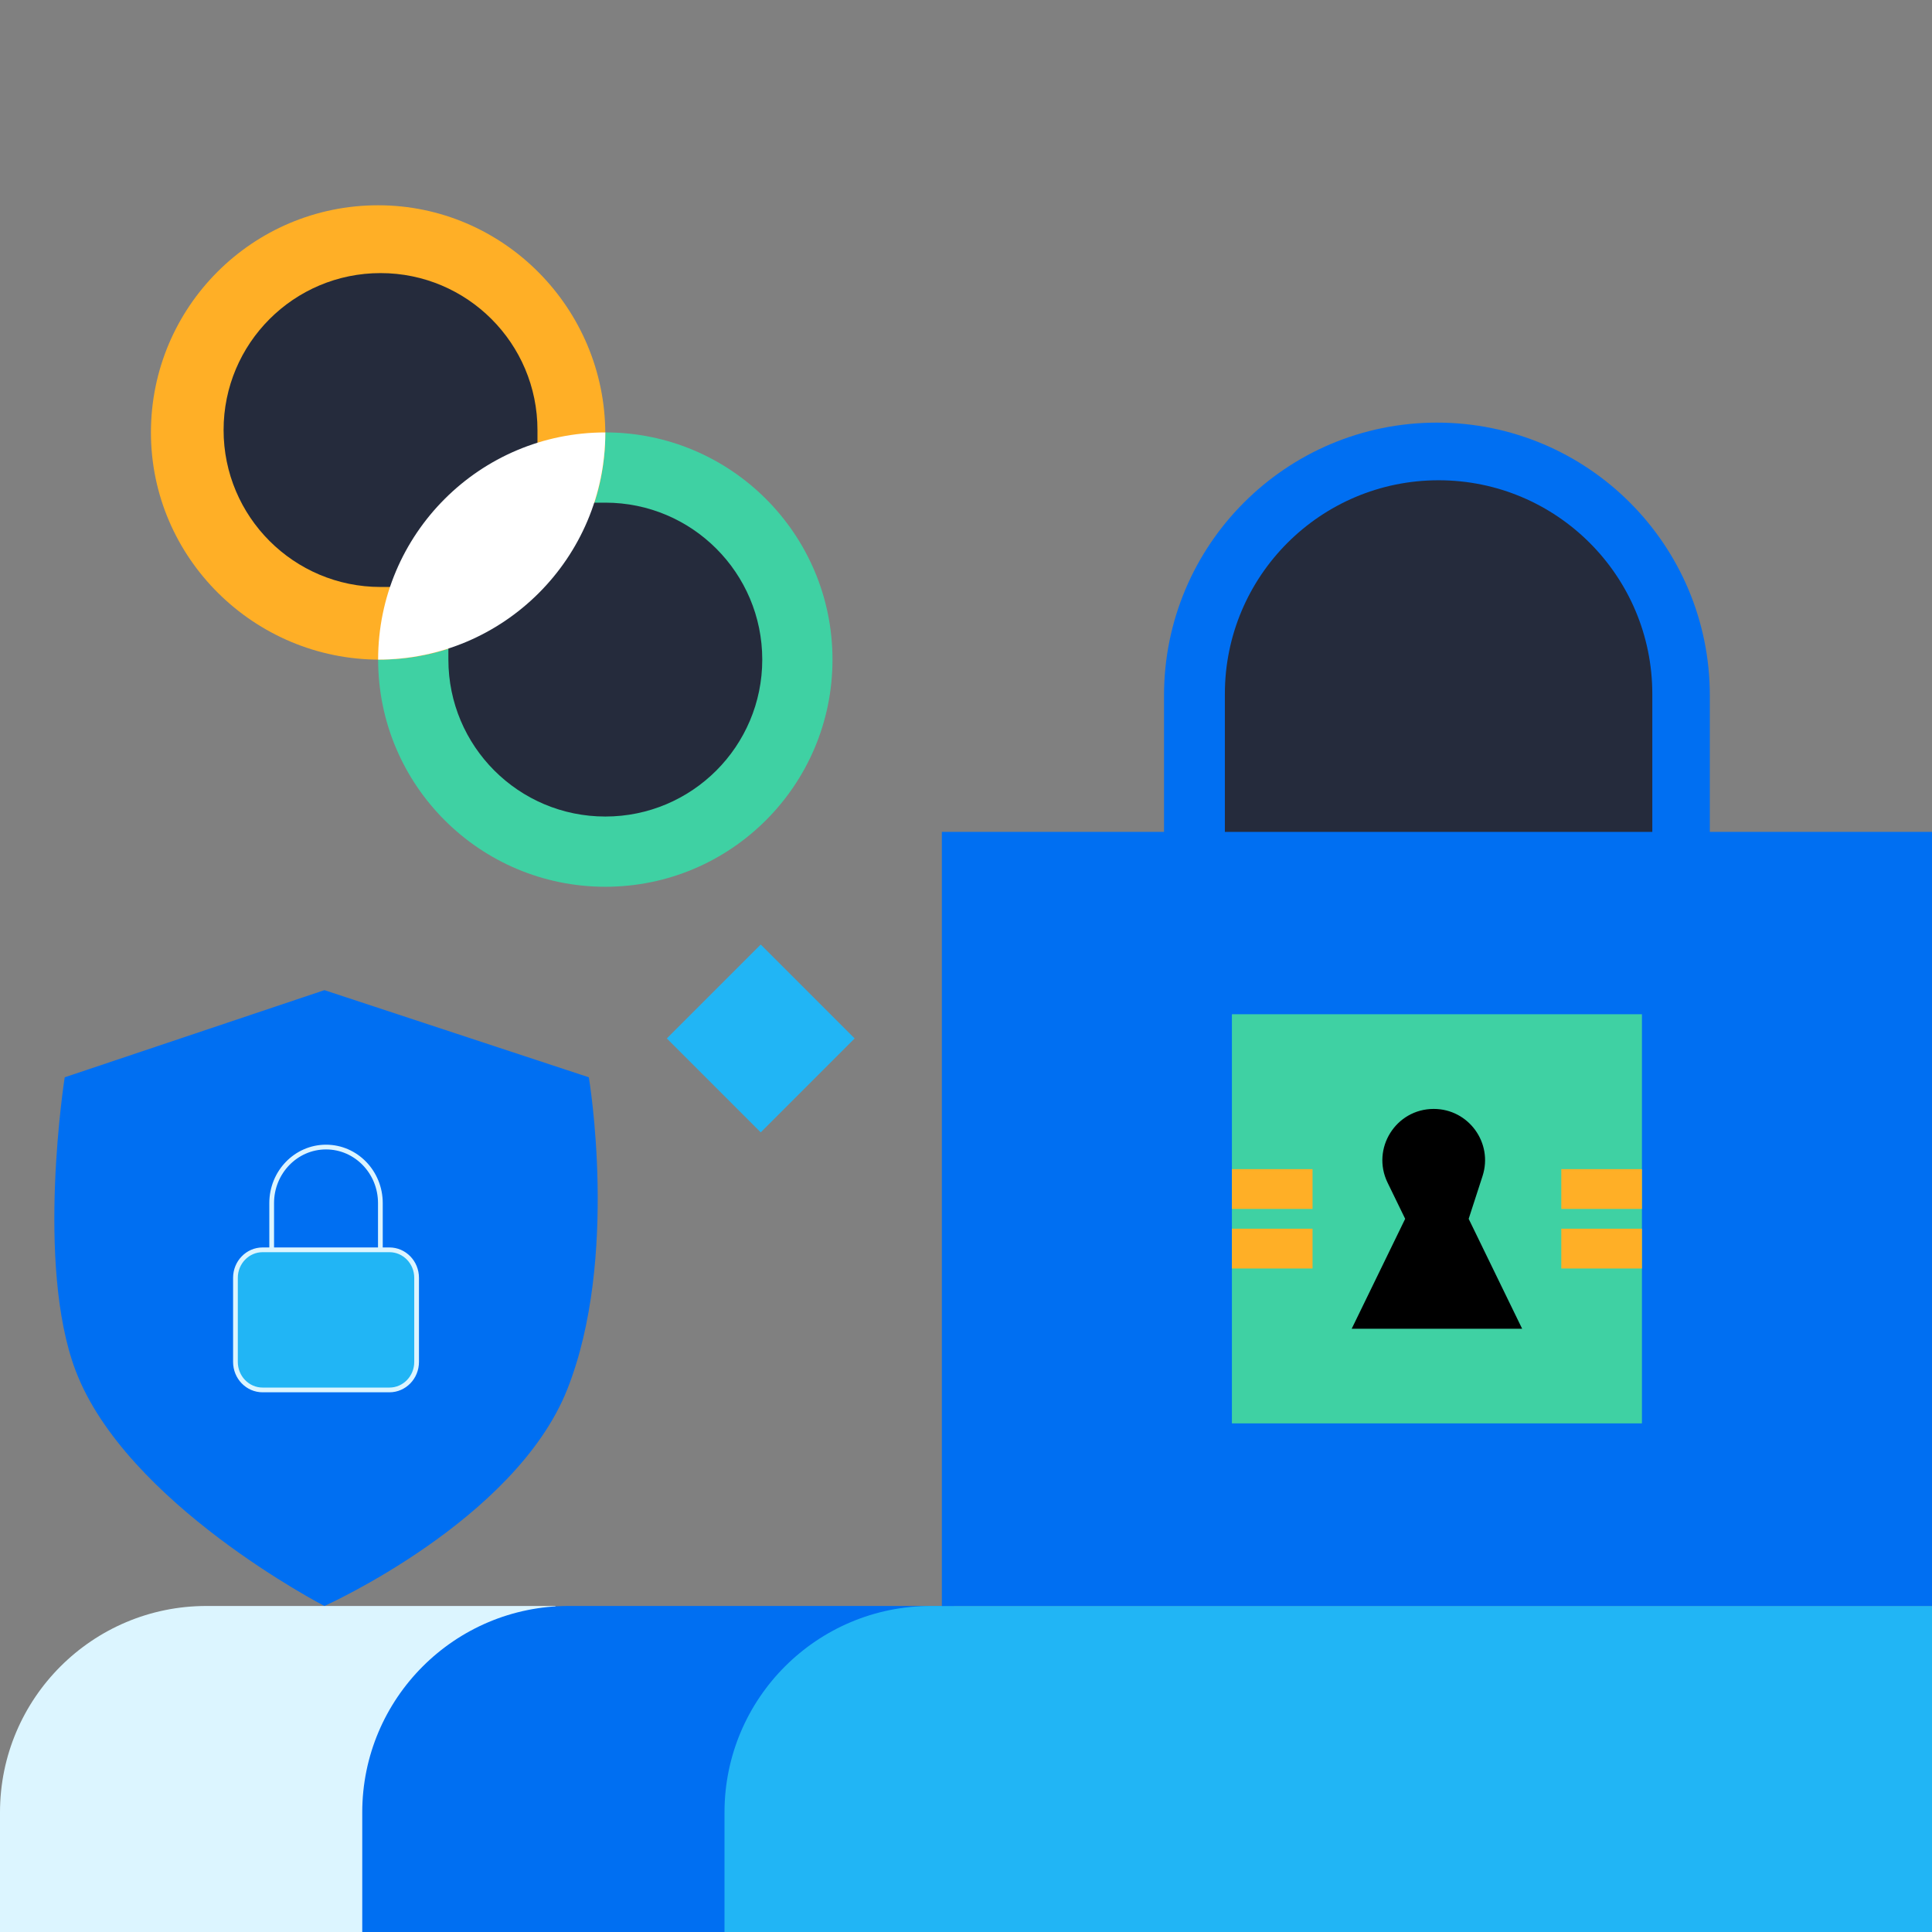
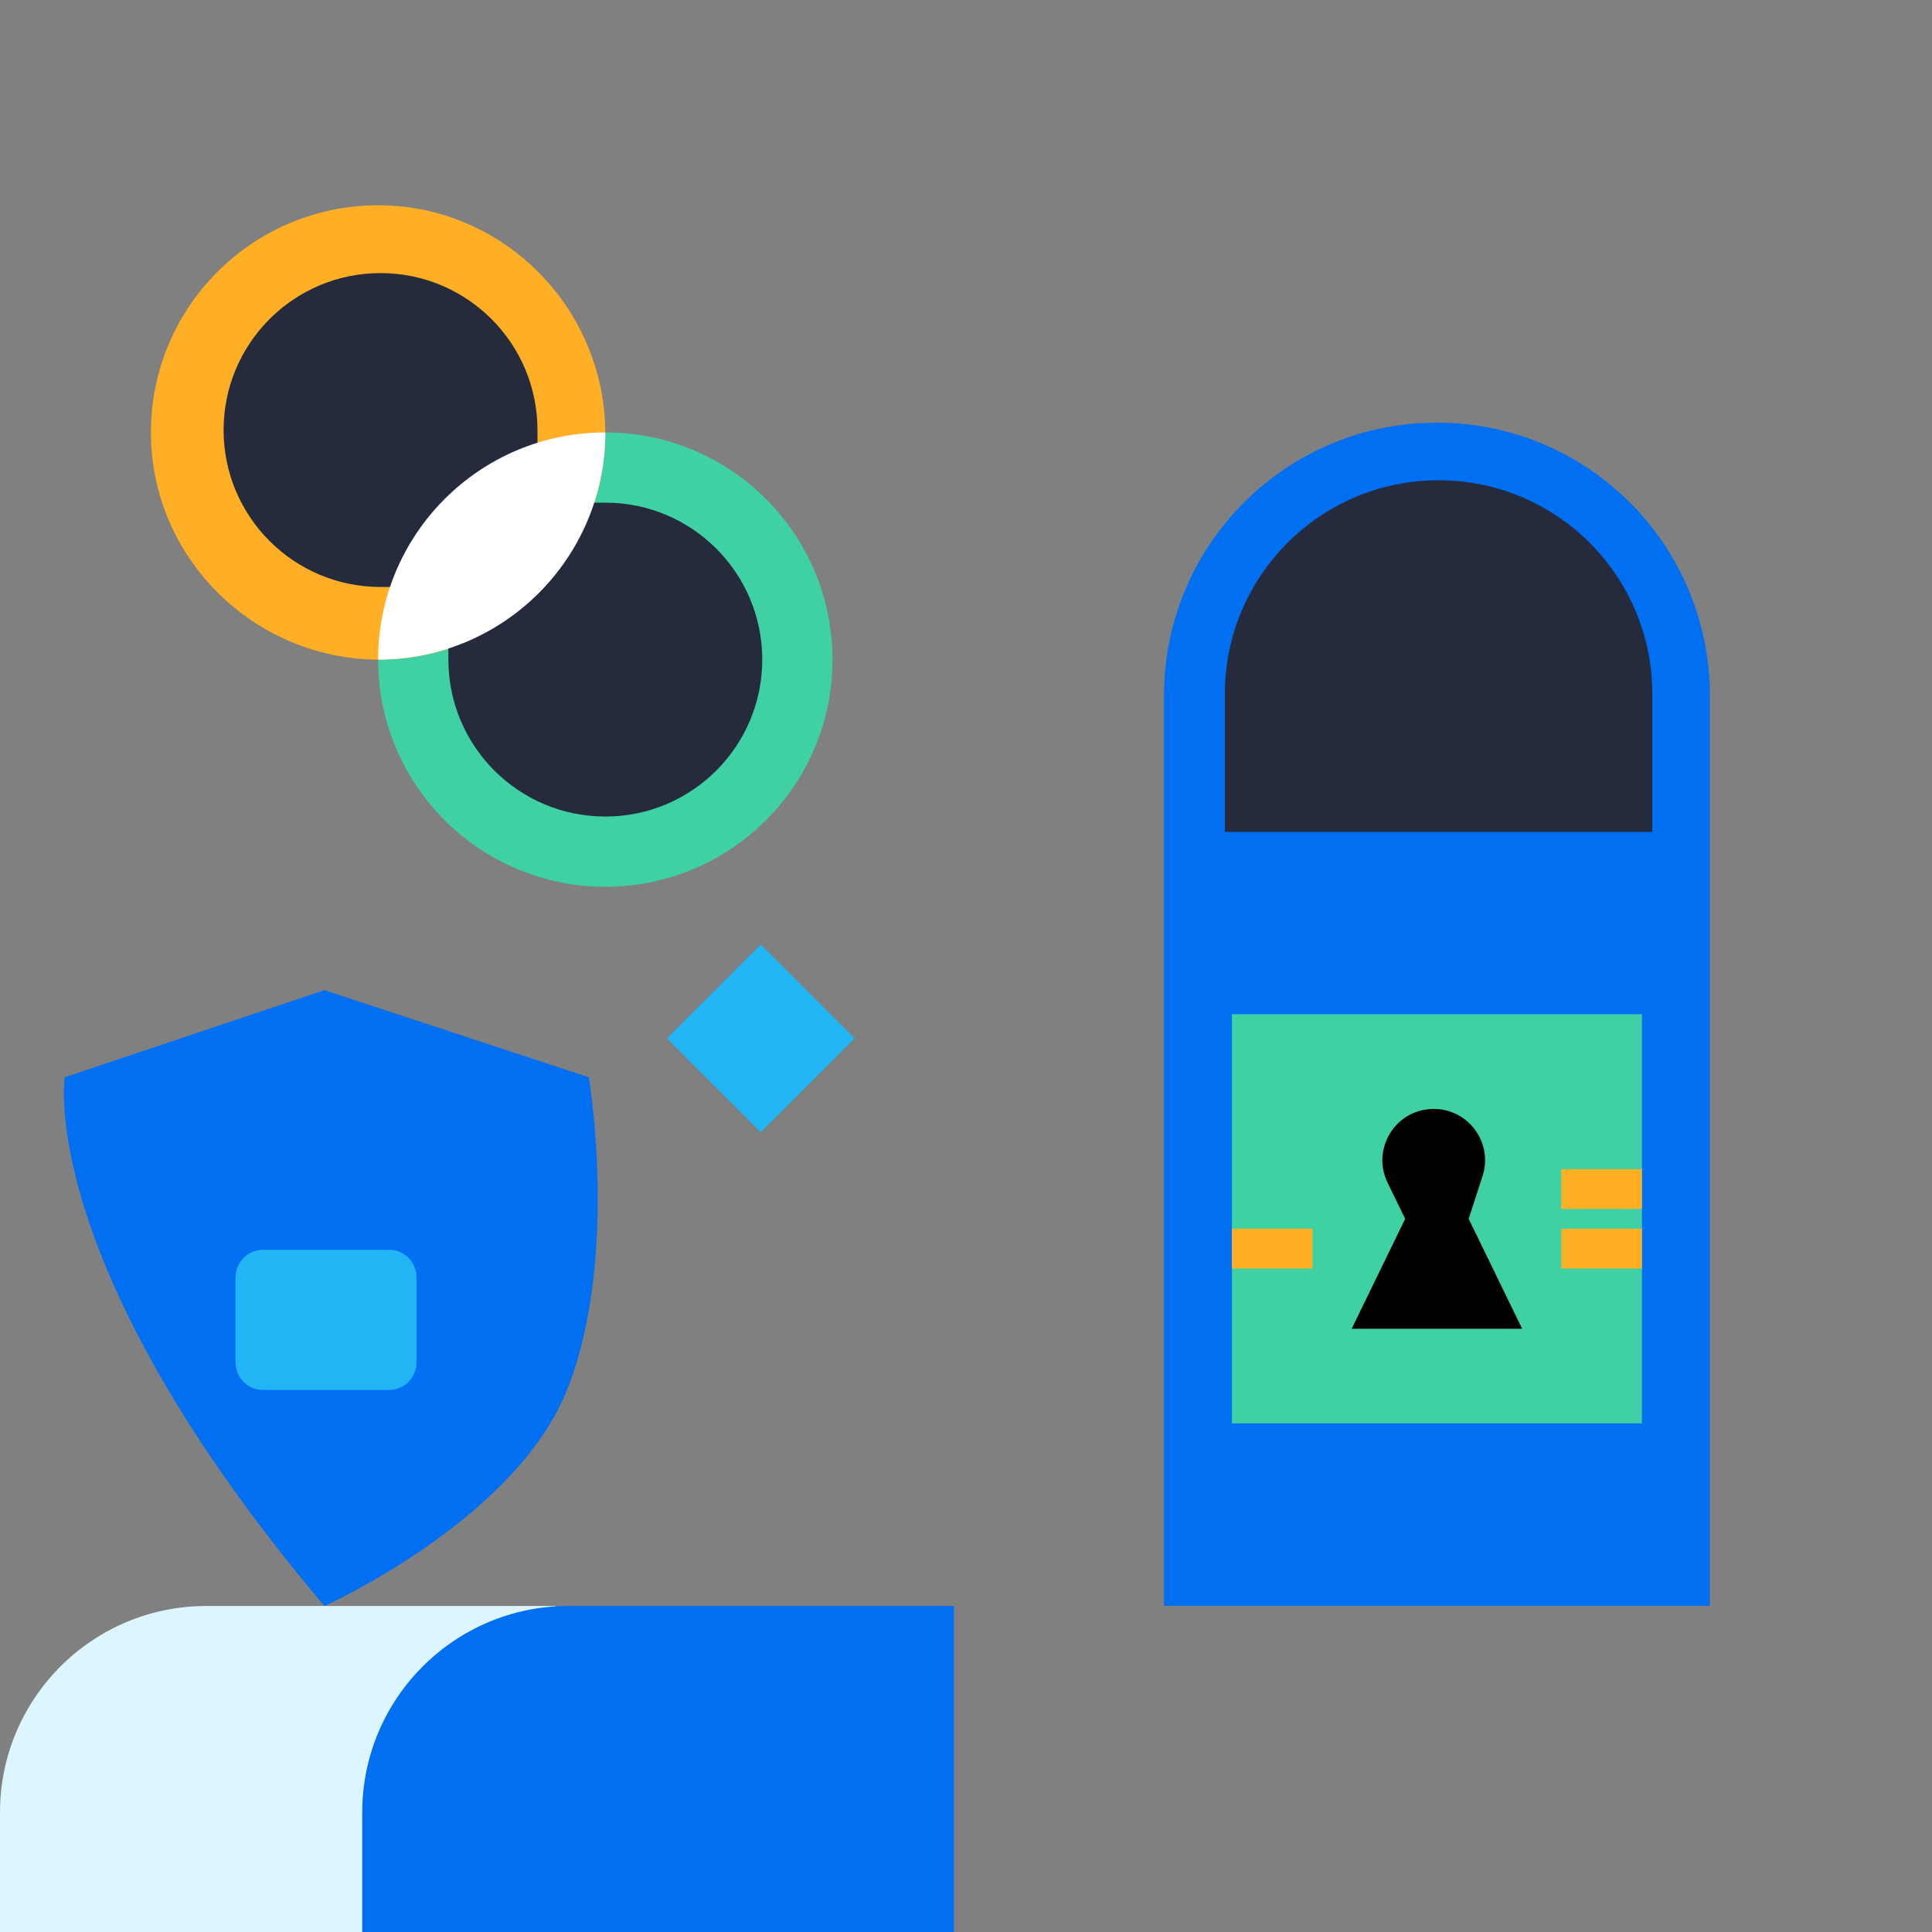
<svg xmlns="http://www.w3.org/2000/svg" width="320" height="320" viewBox="0 0 320 320" fill="none">
  <rect x="0" y="0" width="320" height="320" fill="#808080" stroke="none" />
  <path d="M0 300.196C0 281.31 15.31 266 34.196 266H92V320H0V300.196Z" fill="#DCF5FF" />
  <path d="M60 300.196C60 281.31 75.31 266 94.196 266H158V320H60V300.196Z" fill="#006FF2" />
-   <path d="M120 300.196C120 281.31 135.31 266 154.196 266H320V320H120V300.196Z" fill="#21B5F5" />
-   <rect x="156" y="137.785" width="164" height="128.215" fill="#006FF2" />
  <path d="M192.799 115.202C192.799 90.237 213.036 70 238 70V70C262.965 70 283.202 90.237 283.202 115.202V265.982H192.799V115.202Z" fill="#006FF2" />
  <path d="M202.877 114.946C202.877 95.396 218.725 79.547 238.276 79.547V79.547C257.826 79.547 273.674 95.396 273.674 114.946V137.785H202.877V114.946Z" fill="#252B3C" />
  <rect x="204.045" y="167.99" width="67.91" height="67.768" fill="#3FD1A3" />
  <path d="M229.828 195.89C227.081 190.244 231.192 183.672 237.47 183.672V183.672C243.243 183.672 247.336 189.303 245.555 194.794L243.258 201.876L252.115 220.081H223.883L232.741 201.876L229.828 195.89Z" fill="black" />
  <rect x="258.6" y="193.644" width="13.354" height="6.593" fill="#FFAF26" />
-   <rect x="204.045" y="193.644" width="13.354" height="6.593" fill="#FFAF26" />
  <rect x="258.6" y="203.512" width="13.354" height="6.593" fill="#FFAF26" />
  <rect x="204.045" y="203.512" width="13.354" height="6.593" fill="#FFAF26" />
-   <path d="M53.735 164L97.529 178.434C97.529 178.434 102.581 208.369 93.961 230.112C85.34 251.855 53.735 266 53.735 266C53.735 266 20.826 249.019 12.502 226.961C5.85 209.332 10.718 178.434 10.718 178.434L53.735 164Z" fill="#006FF2" />
+   <path d="M53.735 164L97.529 178.434C97.529 178.434 102.581 208.369 93.961 230.112C85.34 251.855 53.735 266 53.735 266C5.85 209.332 10.718 178.434 10.718 178.434L53.735 164Z" fill="#006FF2" />
  <path d="M38.998 211.65C38.998 209.087 41.013 207.009 43.499 207.009H64.502C66.988 207.009 69.003 209.087 69.003 211.65V225.575C69.003 228.139 66.988 230.217 64.502 230.217H43.499C41.013 230.217 38.998 228.139 38.998 225.575V211.65Z" fill="#21B5F5" />
-   <path d="M63.002 207.009V199.273C63.002 194.146 58.972 189.989 54.001 189.989C49.029 189.989 44.999 194.146 44.999 199.273V207.009M43.499 230.217H64.502C66.988 230.217 69.003 228.139 69.003 225.575V211.65C69.003 209.087 66.988 207.009 64.502 207.009H43.499C41.013 207.009 38.998 209.087 38.998 211.65V225.575C38.998 228.139 41.013 230.217 43.499 230.217Z" stroke="#DCF5FF" stroke-width="0.784" stroke-linecap="round" stroke-linejoin="round" />
  <rect x="126" y="156.444" width="22" height="22" transform="rotate(45 126 156.444)" fill="#21B5F5" />
  <path d="M100.259 71.62C121.04 71.62 137.887 88.467 137.887 109.248V109.248C137.887 130.03 121.04 146.876 100.259 146.876V146.876C79.477 146.876 62.631 130.03 62.631 109.248V71.62H100.259Z" fill="#3FD1A3" />
  <path d="M62.628 34C83.409 34 100.256 51.086 100.256 71.868V71.868C100.256 92.386 83.386 109.256 62.867 109.256V109.256C42.086 109.256 25 92.409 25 71.628V71.628C25 50.847 41.846 34 62.628 34V34Z" fill="#FFAF26" />
  <path d="M63.028 45.233C77.384 45.233 89.022 56.871 89.022 71.227V97.221H63.028C48.672 97.221 37.034 85.583 37.034 71.227V71.227C37.034 56.871 48.672 45.233 63.028 45.233V45.233Z" fill="#252B3C" />
  <path d="M126.254 109.249C126.254 94.894 114.616 83.256 100.26 83.256H74.267V109.249C74.267 123.605 85.904 135.243 100.26 135.243V135.243C114.616 135.243 126.254 123.605 126.254 109.249V109.249Z" fill="#252B3C" />
  <path d="M100.26 71.624V71.624C79.478 71.624 62.629 88.471 62.629 109.253V109.253V109.253C83.411 109.253 100.26 92.406 100.26 71.624V71.624Z" fill="white" />
</svg>